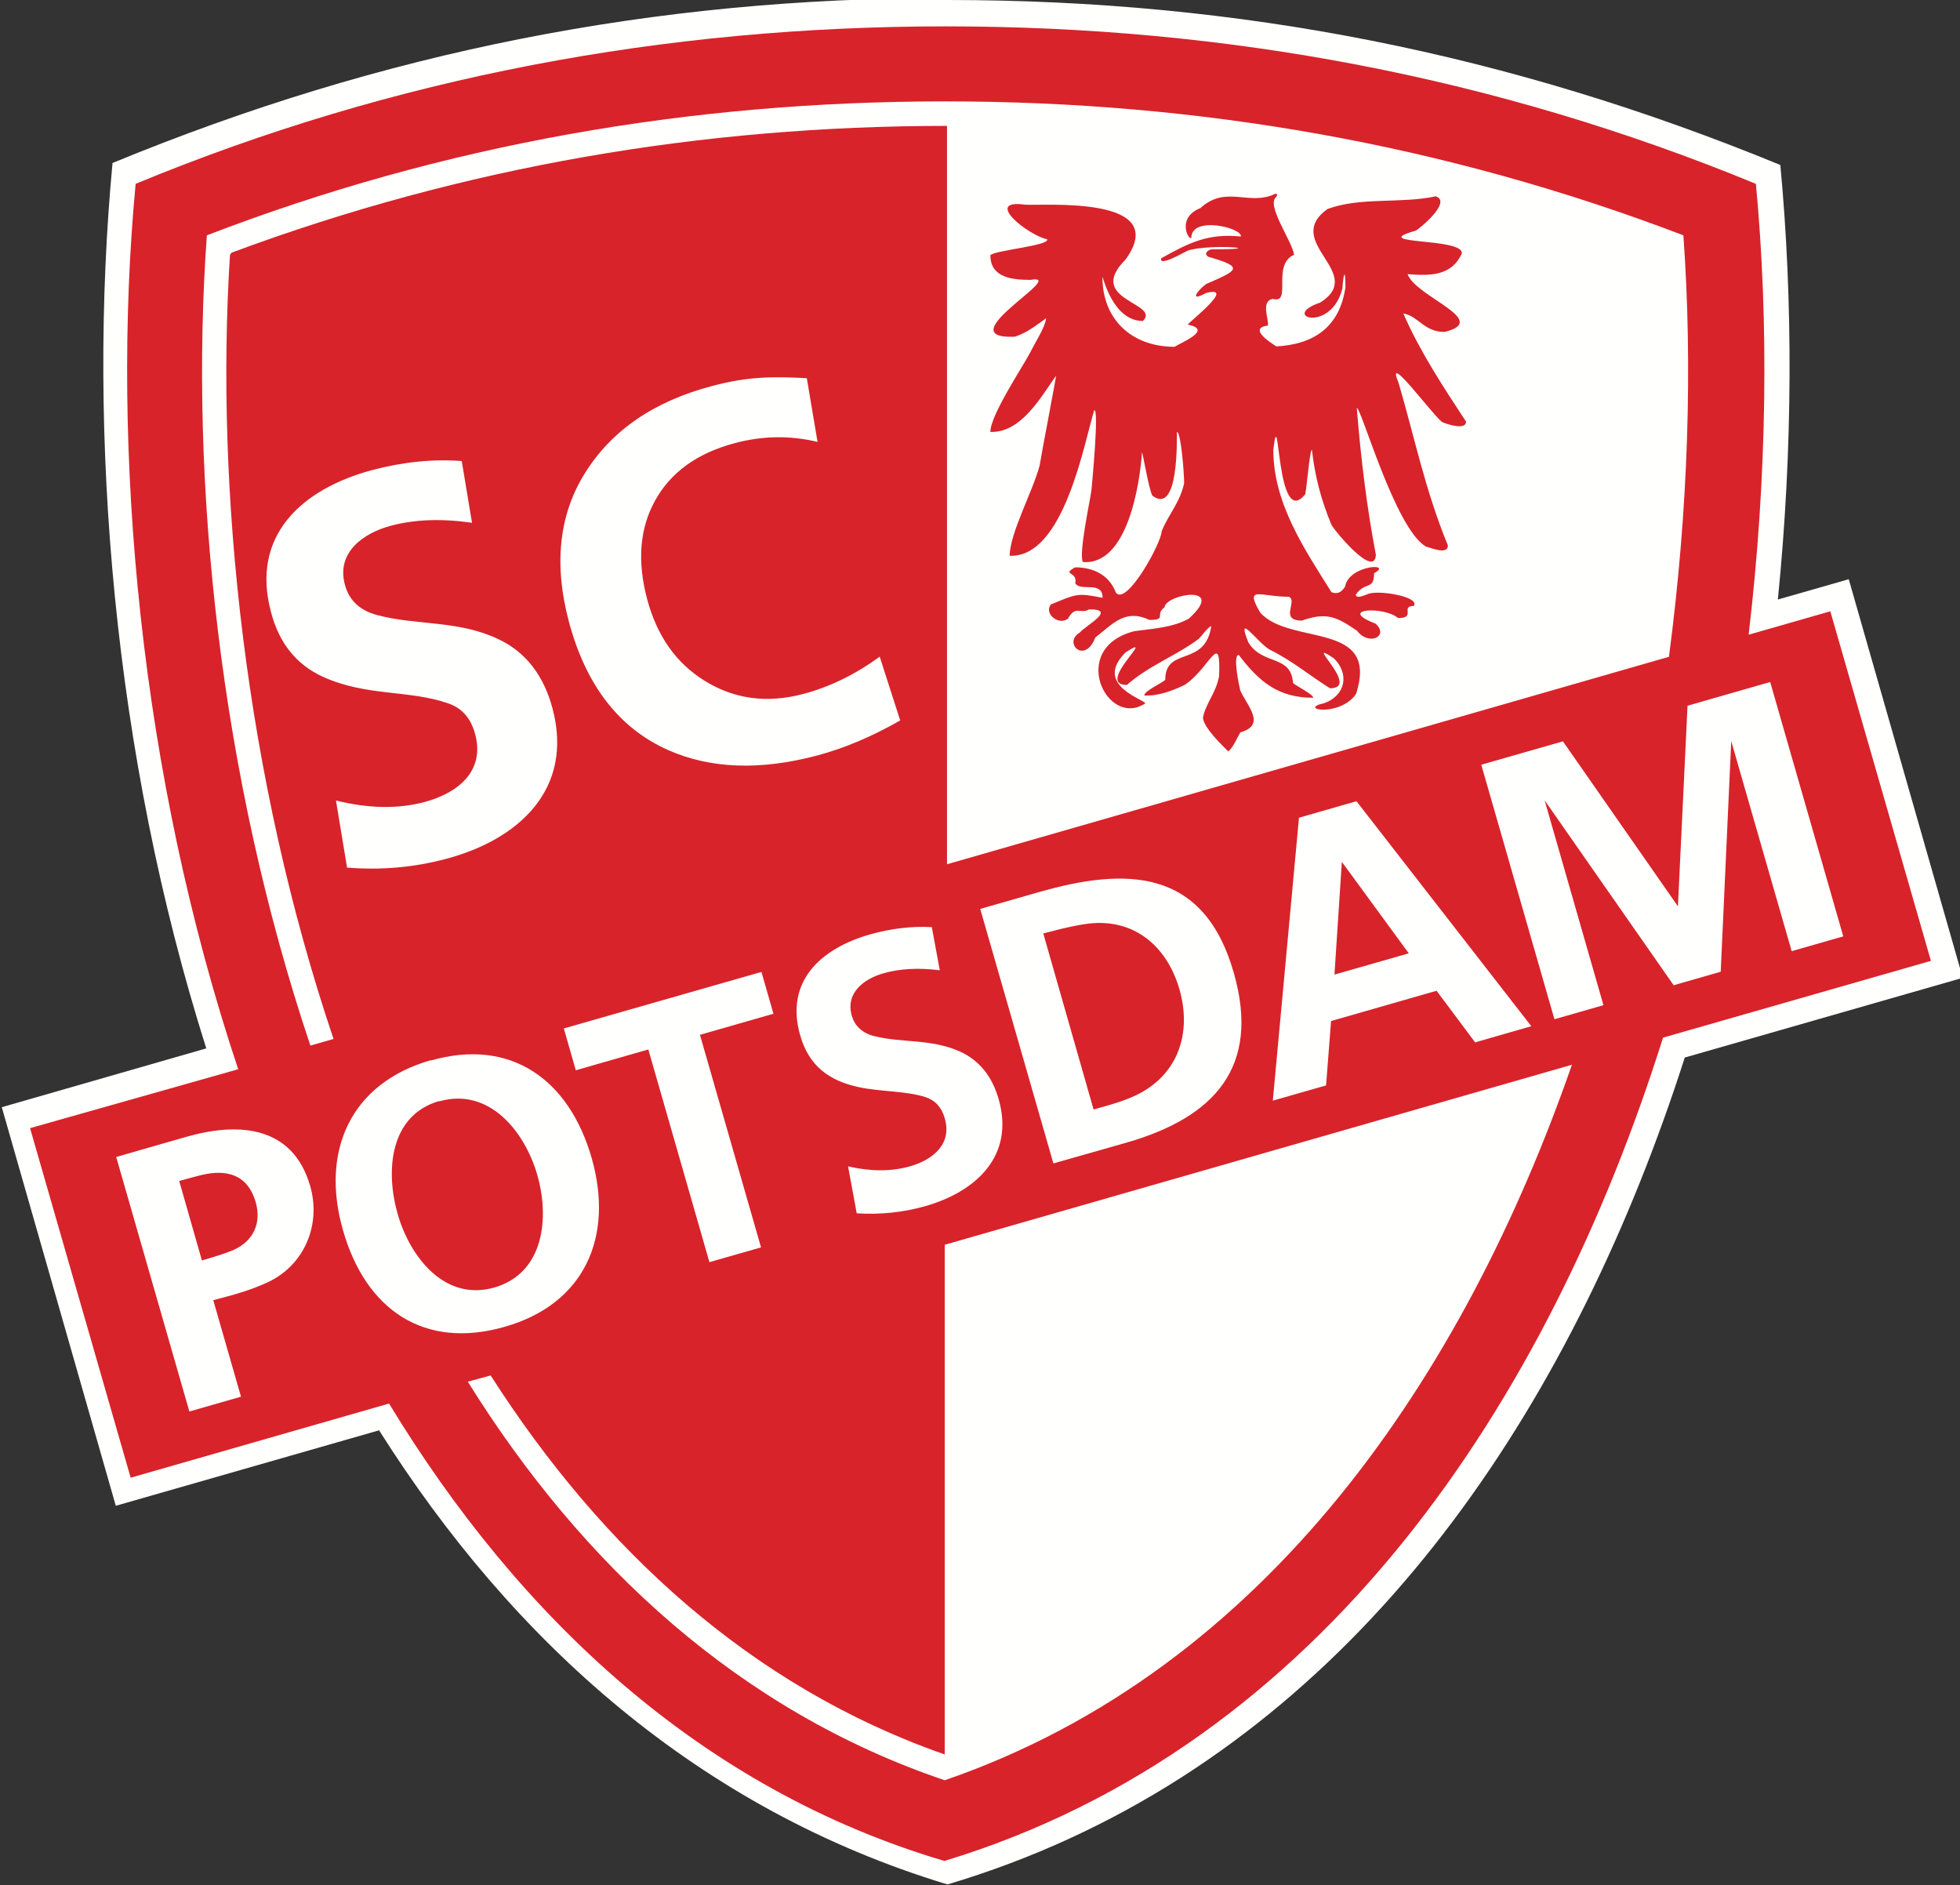
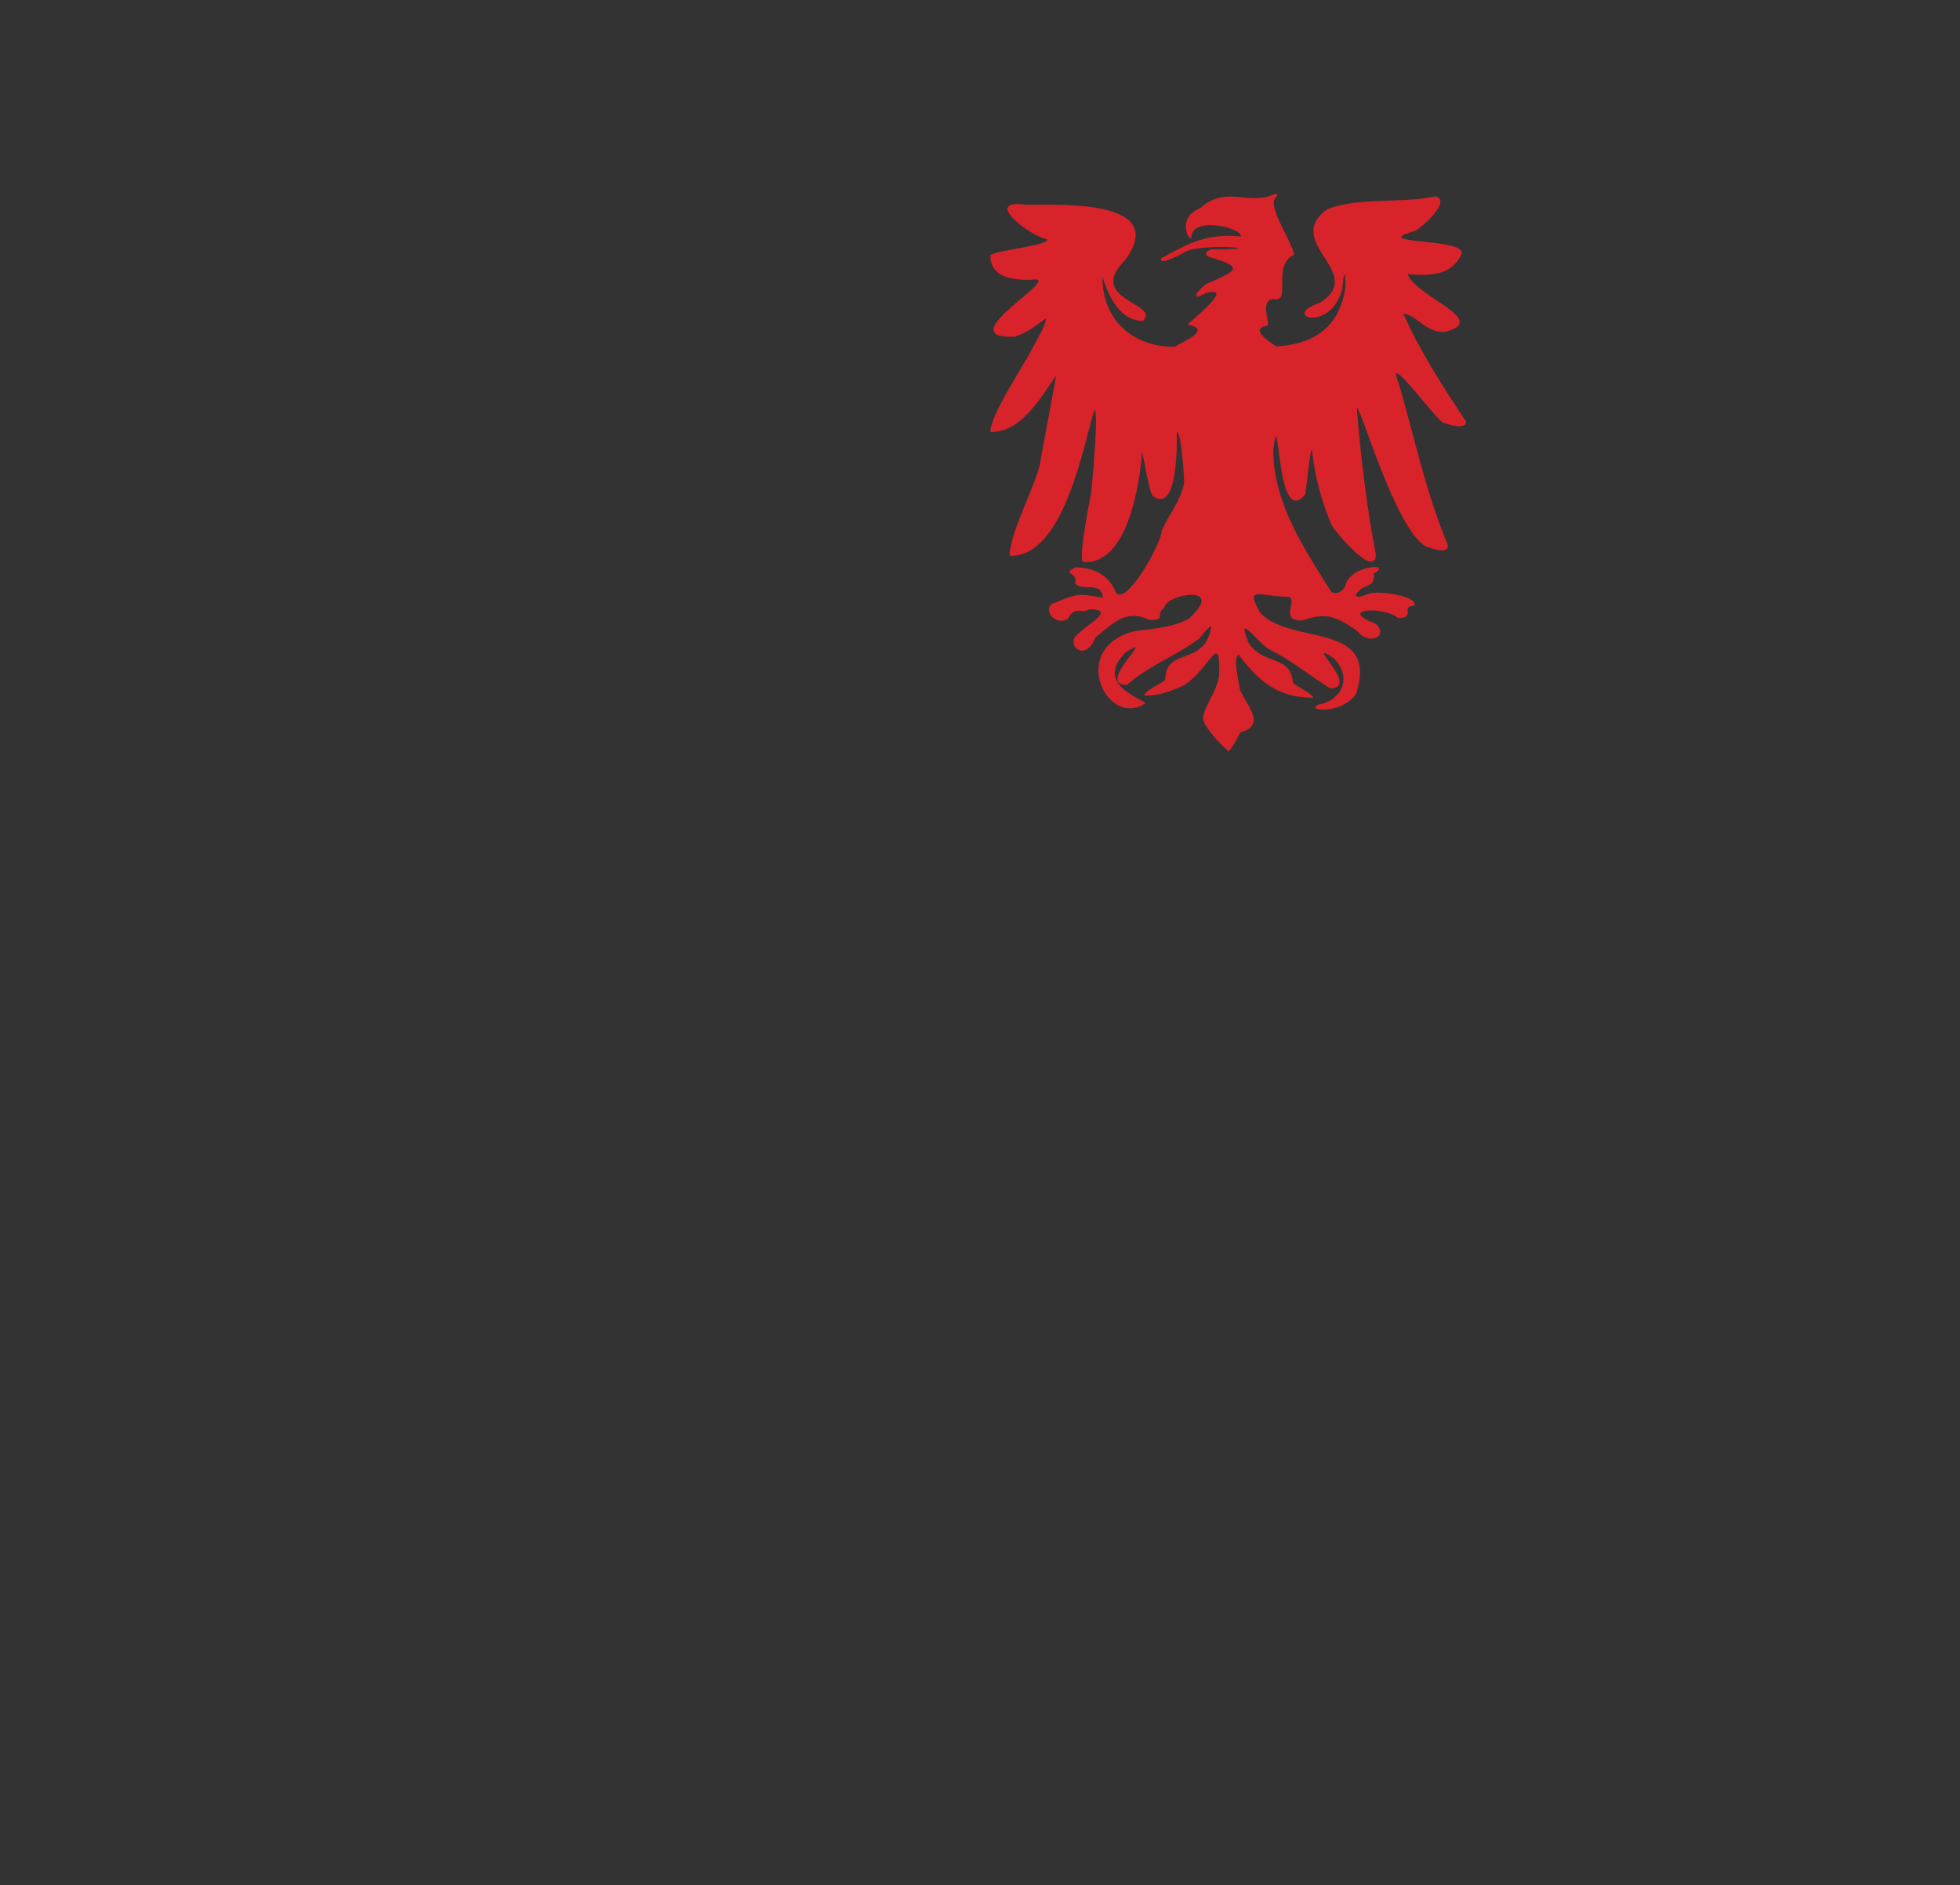
<svg xmlns="http://www.w3.org/2000/svg" width="600" height="577" version="1.1">
  <rect width="100%" height="100%" fill="#333333" stroke="none" />
-   <path d="m290 0c89.5 0 172 16.4 255 50.5 3.91 41.5 3.86 86.9-0.755 133l21.7-6.21 34.9 122-85.1 24.4c-4.13 12.9-8.7 25.6-13.7 38.1-40.1 100-108 184-212 215-75.9-23-133-74.1-174-139l-80.6 23.1-34.9-122 62.6-18c-28.5-90-36.5-188-28.7-271 82.7-34.1 166-50.5 255-50.5" fill="#fffffe" />
-   <path d="m70.4 78c-4.57 72.4 4.7 160 31.7 240l-7.08 2.03c-27.8-82.7-37.1-173-31.7-248 72.5-27.9 148-41 226-41 77.6 0 153 13.1 226 41 2.85 39.5 1.58 83.6-4.42 129l-221 63.5v-226c-74.9 0-148 12.4-219 38.8zm79.8 343c34 53.1 79.7 95.3 139 116v-156l192-55.1c-32.9 94.6-93.2 185-192 219-62.7-21.2-111-65.8-146-122zm-141-75.7 30.8 107 79.1-22.7c39.9 65.7 95.7 118 170 140 116-35.2 185-141 220-252l82-23.5-30.8-107-25 7.17c5.69-48.3 6.23-95.7 2.22-138-79.4-32.7-162-48.2-248-48.2-85.9 0-169 15.5-248 48.2-7.69 81.6 1.33 181 31.4 271z" fill="#d8232a" />
-   <path d="m65.3 398 8.47 29.5-15.8 4.53-22.4-77.9 21.4-6.15c16.2-4.66 32.7-3.38 38 15.1 3.35 11.7-1.7 24-12.8 29.3-5.45 2.59-11.1 4.07-16.9 5.58zm-3.49-12.2c4.91-1.41 8.21-2.53 9.93-3.33 5.95-2.77 8.32-8.26 6.54-14.5-2.43-8.46-8.83-10.2-16.7-8.3-1.12 0.264-3.36 0.878-6.72 1.8zm70.1-61.2c24.5-7.02 42.3 5.85 49.2 29.8 6.88 24-2.01 44.7-26.6 51.7-24.5 7.04-42.5-5.03-49.5-29.5-7.01-24.4 2.41-45.1 26.9-52.1zm2.56 12.4c-15.3 4.39-16.5 21.6-12.7 34.7 3.75 13 14.3 26.7 29.5 22.4 15.3-4.39 17-21.3 13.2-34.5-3.79-13.2-14.7-26.9-30-22.5zm98.5 44.8-15.8 4.52-18.7-65.1-22.2 6.37-3.67-12.8 60.5-17.3 3.67 12.8-22.5 6.45zm29.3-10.4-2.66-14.4c6.98 1.61 13.3 1.6 19-0.025 7-2.01 12.9-6.81 10.6-14.7-0.95-3.31-2.88-5.48-5.86-6.46-5.83-1.91-13.9-1.67-20.3-3.03-9.18-1.95-15.4-6.43-18.1-15.9-4.73-16.5 6.32-26.5 21.1-30.8 6.59-1.89 13-2.65 19.2-2.31l2.44 13.2c-6.5-0.814-12.3-0.501-17.3 0.948-5.94 1.7-11.6 5.97-9.66 12.9 0.957 3.33 3.32 5.45 7.08 6.36 8.57 2.09 17.2 0.715 26 4.65 5.92 2.65 9.89 7.56 11.9 14.6 4.94 17.2-6.72 28.2-22.3 32.7-6.82 1.96-13.9 2.69-21.2 2.24zm60.2-15.3-22.4-77.9 17.8-5.1c26.6-7.65 50.6-7.61 59.8 24.6 8.33 29-6.03 44.3-32.7 52zm12.3-16.5c4.85-1.39 10.1-2.71 14.5-5.14 11.9-6.56 15.4-19 11.8-31.6-3.58-12.5-12.9-21.2-26.4-20.3-3.13 0.206-8.21 1.24-15.3 3.15zm134-25.5-17.2 4.95-11.8-15.8-32.3 9.27-1.53 19.7-16.3 4.67 8.01-86.6 17.6-5.05zm-37.5-22.3-20.5-28-2.26 34.5zm133-5.19-15.8 4.52-18.5-64.3-3.22 70.6-14.4 4.14-39.5-56.6 18 62.7-15 4.3-22.4-77.9 25-7.16 35.2 50.5 2.94-61.4 25.3-7.26zm-458-20.9-3.42-20.7c9.93 2.48 19 2.64 27.1 0.47 10.1-2.68 18.6-9.38 15.5-20.8-1.27-4.76-3.97-7.92-8.2-9.38-12.2-4.24-25.1-2.06-38.5-8.2-8-3.68-13.3-10.2-15.8-19.8-6.31-23.6 9.73-37.7 30.9-43.4 9.46-2.52 18.6-3.44 27.5-2.79l3.14 18.9c-9.26-1.34-17.5-1.04-24.8 0.891-8.52 2.27-16.8 8.22-14.1 18.1 1.28 4.79 4.6 7.87 9.94 9.28 12.2 3.22 24.6 1.48 37 7.33 8.39 3.94 13.9 11.1 16.6 21.2 6.59 24.7-10.3 40.2-32.7 46.1-9.8 2.61-19.9 3.48-30.3 2.63zm163-64.8 6.3 19.6c-8.66 4.95-17.1 8.51-25.3 10.7-17.5 4.67-32.8 4.12-45.8-1.66-15-6.7-25.1-19.8-30.3-39.2-4.68-17.5-3.08-32.7 4.81-45.4 8.11-13.1 21.1-22.1 39-26.8 10.6-2.83 18.3-3 29-2.39l3.29 19.5c-8.39-2.02-16.8-1.9-25.3 0.365-11.6 3.08-19.7 8.98-24.5 17.7-4.65 8.5-5.44 18.5-2.38 30 3.03 11.4 8.93 19.7 17.7 25.1 9.05 5.59 19.1 6.91 30.2 3.96 8.09-2.16 15.8-5.94 23.2-11.3z" fill="#fffffe" />
  <path d="m376 230c-2.07-2.07-7.49-7.26-7.76-10.3 0.903-4.58 4.05-7.62 4.95-12.8 0.568-14.5-2.81-2.31-10.6 2.77-3.81 1.81-8.03 3.41-12.3 3.21 0-1.4 4.98-3.55 6.42-4.78 0-10.4 12.2-3.68 14.1-16.5-1.34 0.668-2.78 2.88-3.85 3.95-7.26 5.38-15.1 8.06-22 14.1-10 0 9.93-16.6-0.4-9.96-10.1 10.1 6.19 14.5 6.02 15.6-11.7 7.79-23.7-16.9-3.34-22.1 5.48-0.769 11.8-1.07 16.7-3.85 11.8-10.7-7.02-7.56-7.46-3.44-3.08 2.17 0.903 3.85-4.58 3.85-7.46-3.48-11.1 1.1-16.6 5.38-3.24 8.39-9.96 1.57-4.81-1.47 2.04-2.37 11.5-7.16 2.98-7.16-2.91 1.61-4.15-1.4-6.52 2.84-2.94 2.27-7.49-1.61-5.22-4.35 8.06-3.28 7.99-3.54 15.8-2.01 0-5.38-6.76-1.77-8.36-4.45 0.836-3.74-4.38-2.44-0.067-4.88 5.75 0 10.5 2.44 12.5 7.76 3.34 4.18 14-15.4 14-18.8 2.21-5.38 5.52-8.59 6.89-14.7 0-3.08-0.97-15.7-2.21-15.7-0.067 2.11 0.635 25.7-7.52 19.5-1.17-2.24-2.91-13.2-3.18-13.2-0.635 9.43-4.41 34.7-18.1 33.5-1.3-2.61 2.17-18.5 2.64-22 0.301-3.34 2.31-24.5 0.869-24.5-3.08 9.8-9.26 45.3-25.9 44.6 0-6.82 6.99-19.5 9.16-27.6 0.702-4.41 5.18-27.5 5.02-27.5-4.75 6.72-10.7 17.5-20.1 17.2 0-5.15 9.73-19.6 12.4-24.7 1.34-2.77 4.31-7.19 4.68-10.1-3.18 2.27-5.82 4.41-9.56 5.65-21.2 0.87 16.9-19.5 4.78-17.4-5.28 0-12.3-0.501-12.3-7.56 1.51-1.51 18.1-2.91 17.4-4.85-6.09-1.34-19.7-12.4-6.72-10.6 5.89 0.368 44.9-2.88 30.7 16.8-12.5 12.5 10.9 13.2 5.32 18.8-9.26 0-12.2-13.6-12.4-13.5 0 13.2 9.16 21.4 22.1 21.4 1.81-1.24 12-5.22 4.05-6.79-0.101-0.467 15.2-12.2 5.55-9.66-5.49 2.98-2.37-1.04 0.066-2.77 9.67-4.21 11.9-5.12 0.669-8.33-1.44-0.936-0.368-1.84 0.769-2.27 19.3 0 0.033-1.87-7.06 0.367-1.21 0.536-8.96 5.12-8.13 2.34 8.63-4.78 14.3-7.66 24.4-6.65 0.301-2.74-15.2-6.39-15.2 0.402-0.769 0.969-4.68-6.12 2.78-9.1 7.96-7.22 14.9-0.434 23-4.41 0.635 0.101 0.469 0.268 0.335 0.903-3.51 2.34 4.78 13.6 5.35 17.8-7.02 3.11-0.469 15.2-6.52 13.5-3.75 0.736-1.17 6.15-1.5 8.16-6.02 0.803 0.467 5.05 2.64 6.39 11.5-0.668 19.3-5.92 21.1-18.1 0-6.29-0.635-4.05-0.936 0.367-3.44 13.8-19.4 8.59-6.79 4.31 14.4-9.1-11.8-18.4 2.17-28.6 9.97-3.78 22.4-1.61 33.2-3.91 5.08 1.67-4.98 9.93-6.12 10.5-15.4 4.38 14.8 2.04 14.1 6.99-3.14 6.95-9.77 6.85-16.6 6.32 2.47 6.95 25.7 14.2 11.3 17.7-6.25 0-8.06-4.92-12.6-5.65 5.05 11.6 12.3 22.6 19.2 33.1 0 2.71-5.95 0.802-7.36 0.1-3.21-2.51-17.6-22.2-13.3-12 5.12 17.5 8.06 32.6 15.1 49.8 0 2.88-4.81 0.869-6.79 0.301-9.43-5.65-19.7-42.4-21.1-42.4 1.24 15.3 2.98 29.9 5.85 45-0.469 7.26-12.4-7.09-13.6-9.2-3.18-7.66-5.05-14.8-5.99-23-0.635 0-1.54 11.2-2.04 13.6-9 11.3-7.79-30.2-9.77-13.6 0 16.3 9.33 30.1 17.8 43.6 1.97 0.769 3.21-0.167 4.18-1.74 1.14-6.65 14.9-7.32 8.86-4.08 0 5.32-2.61 2.37-5.58 6.55 0 1.44 2.74 0.167 3.54-0.101 2.91-1.5 16.3 0.736 14.2 3.58-4.28 0 0.903 3.71-4.81 3.71-4.21-3.71-19-2.91-6.89 1.7 4.25 3.85-2.04 6.95-5.65 2.21-6.29-4.35-9.43-5.79-16.9-3.14-7.06 0-1.14-6.05-4.01-7.29-8.76 0-13.7-3.61-8.73 4.88 9.2 10.2 36.6 2.37 29.3 24.9-5.08 7.22-18.2 4.61-9.67 2.77 6.42-2.37 7.76-8.89 2.91-13.7-10.1-6.76 8.56 9.16-1.2 9.16-6.29-3.91-11.3-8.29-18.6-11.9-3.81-2.37-10.2-11.7-6.42-2.21 4.28 7.22 13.1 3.64 13.7 12.5 1.21 1.04 6.19 3.48 6.19 4.51-10.7 0-16.5-4.85-22.8-13.1-1.91 0 0.067 9.16 0.436 10.8 2.07 4.75 8.16 10.6 0.033 12.9-0.735 1.3-2.54 5.22-3.75 5.82zm24.3-45.5c-4.18-1.07 0.134-9.06-11.5-9.86-5.79-1.2-9.4-10.9-5.42-15.5 1.97 0 1.2 14.7 6.19 9.73 4.15-1.91 18.6 15.6 10.7 15.6zm-51.8 0.168c0-2.58 10.3-13 12.3-15.3 8.19-0.301 5.48-10.6 8.59-10.3 1.84 4.88 1.61 13.3-3.91 15.2-12.6 1.37-6.52 9.3-17 10.4z" fill="#d8232a" />
</svg>